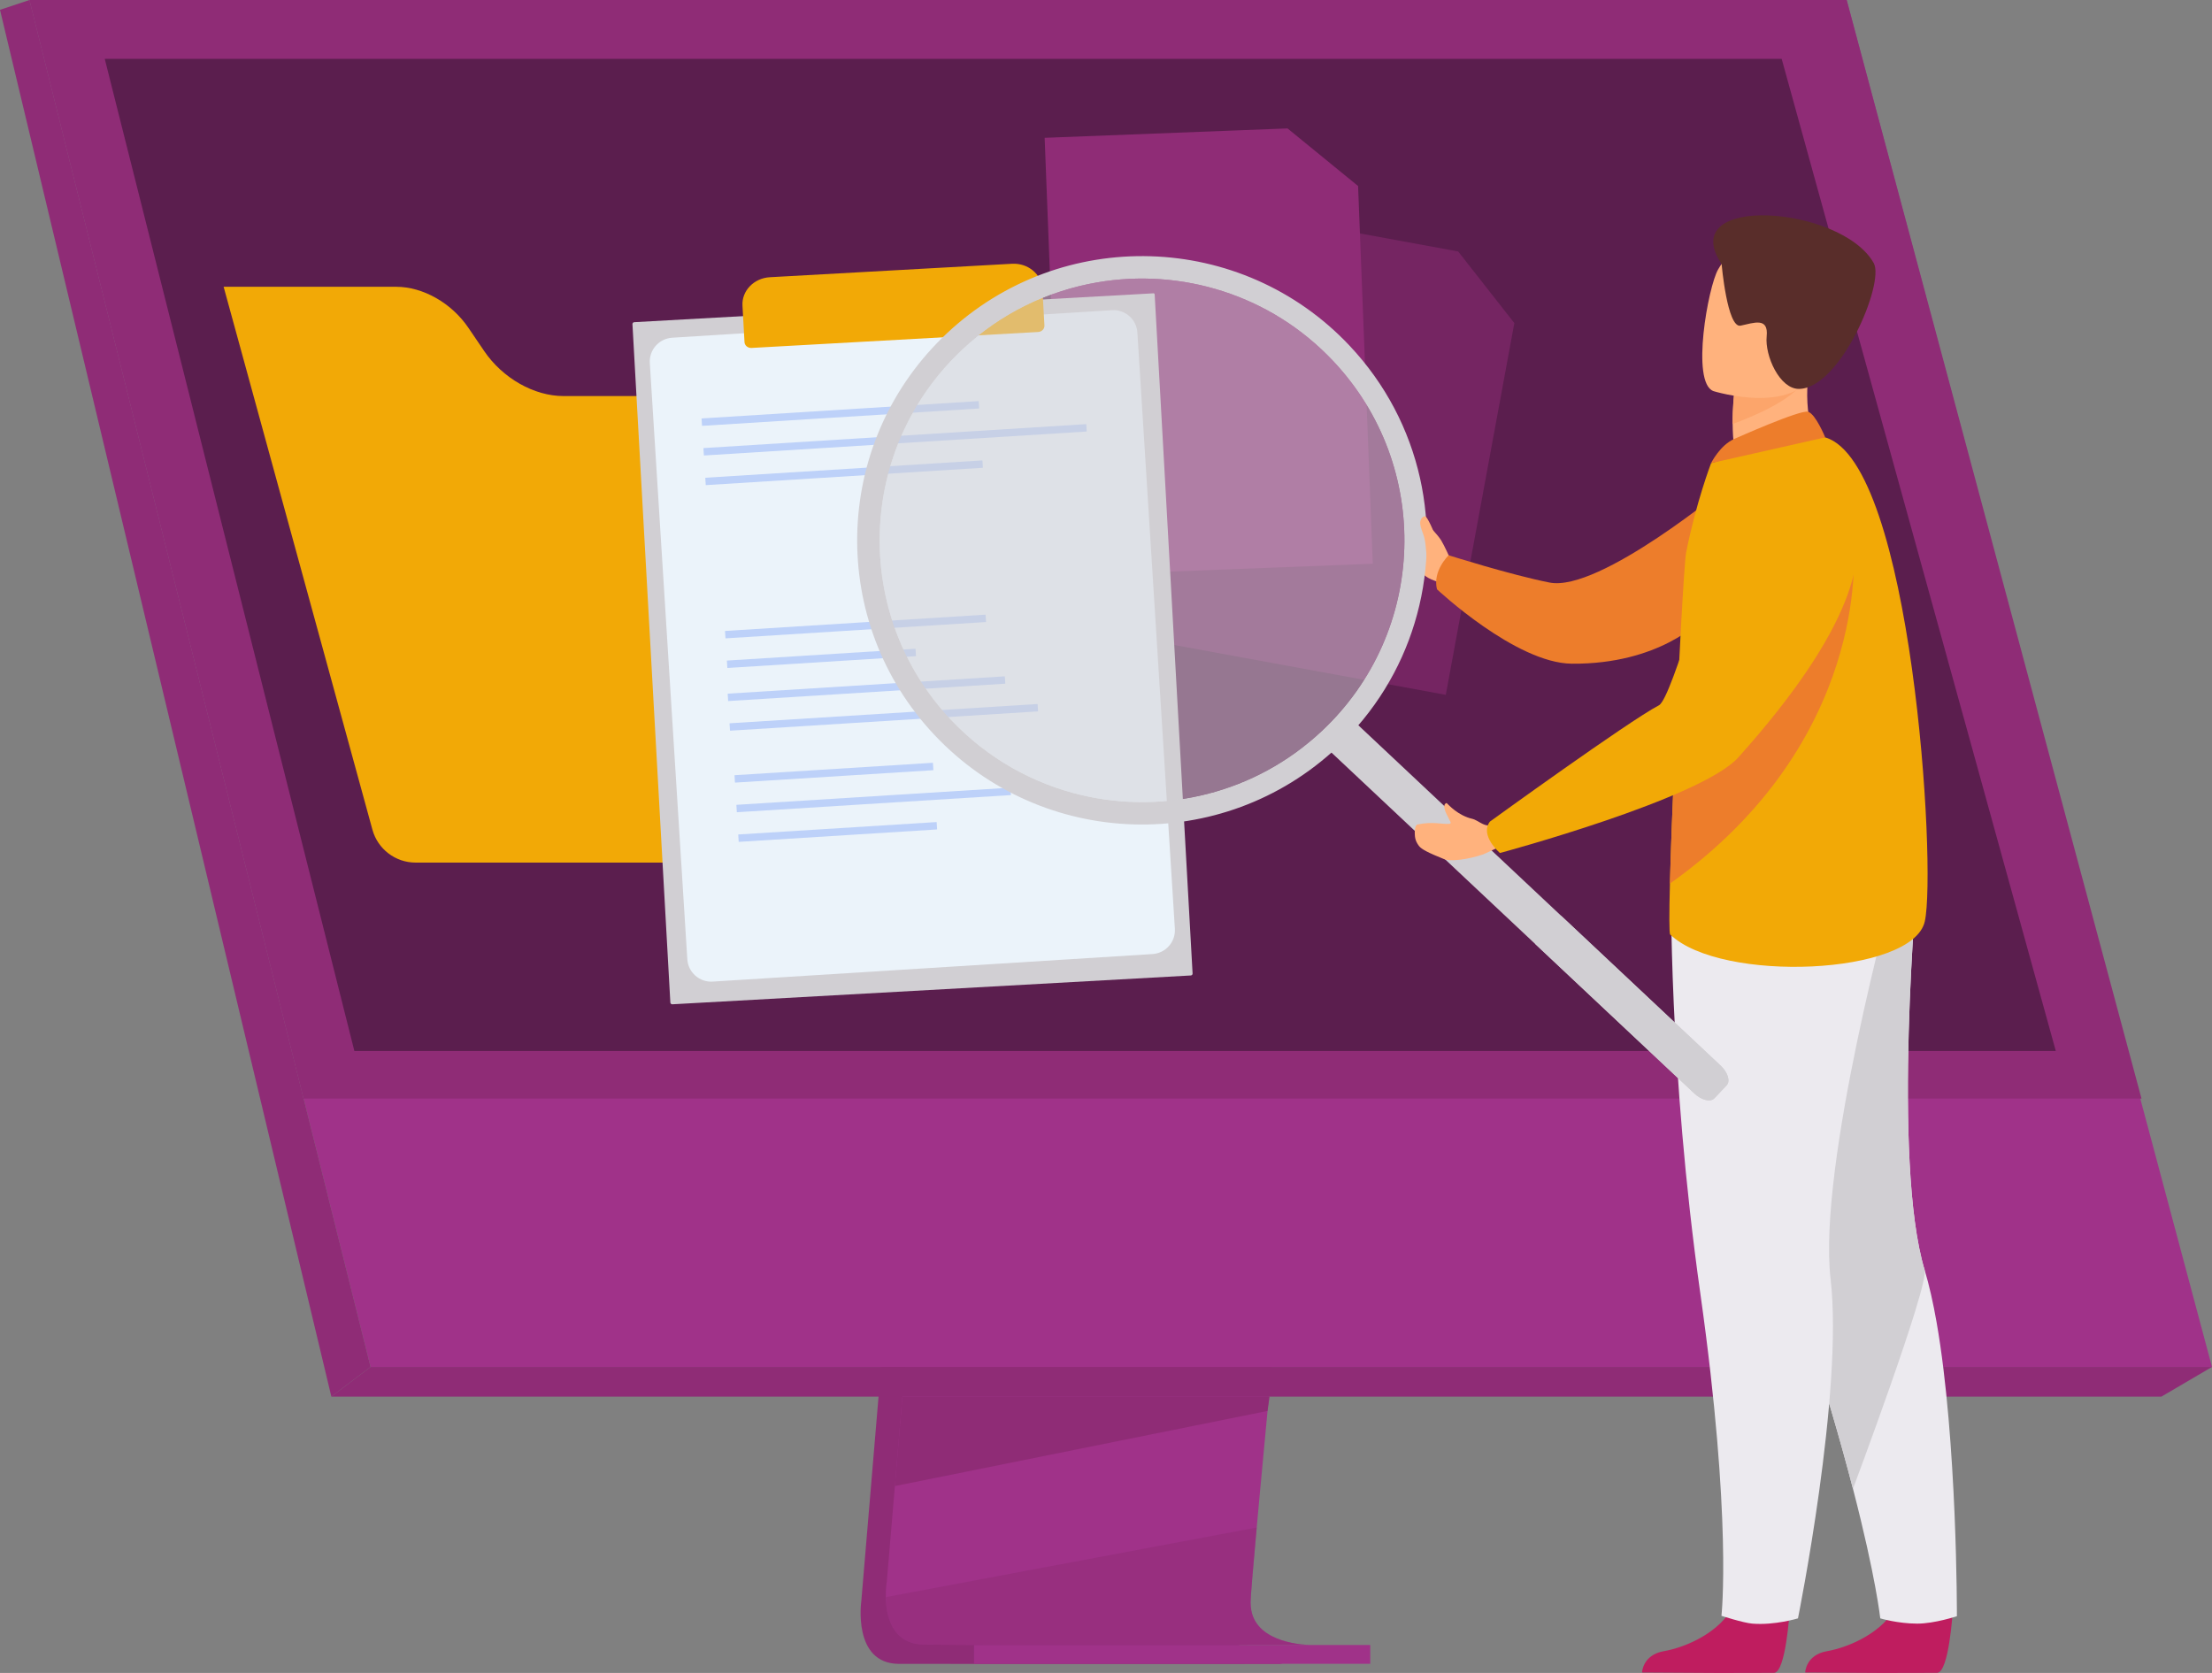
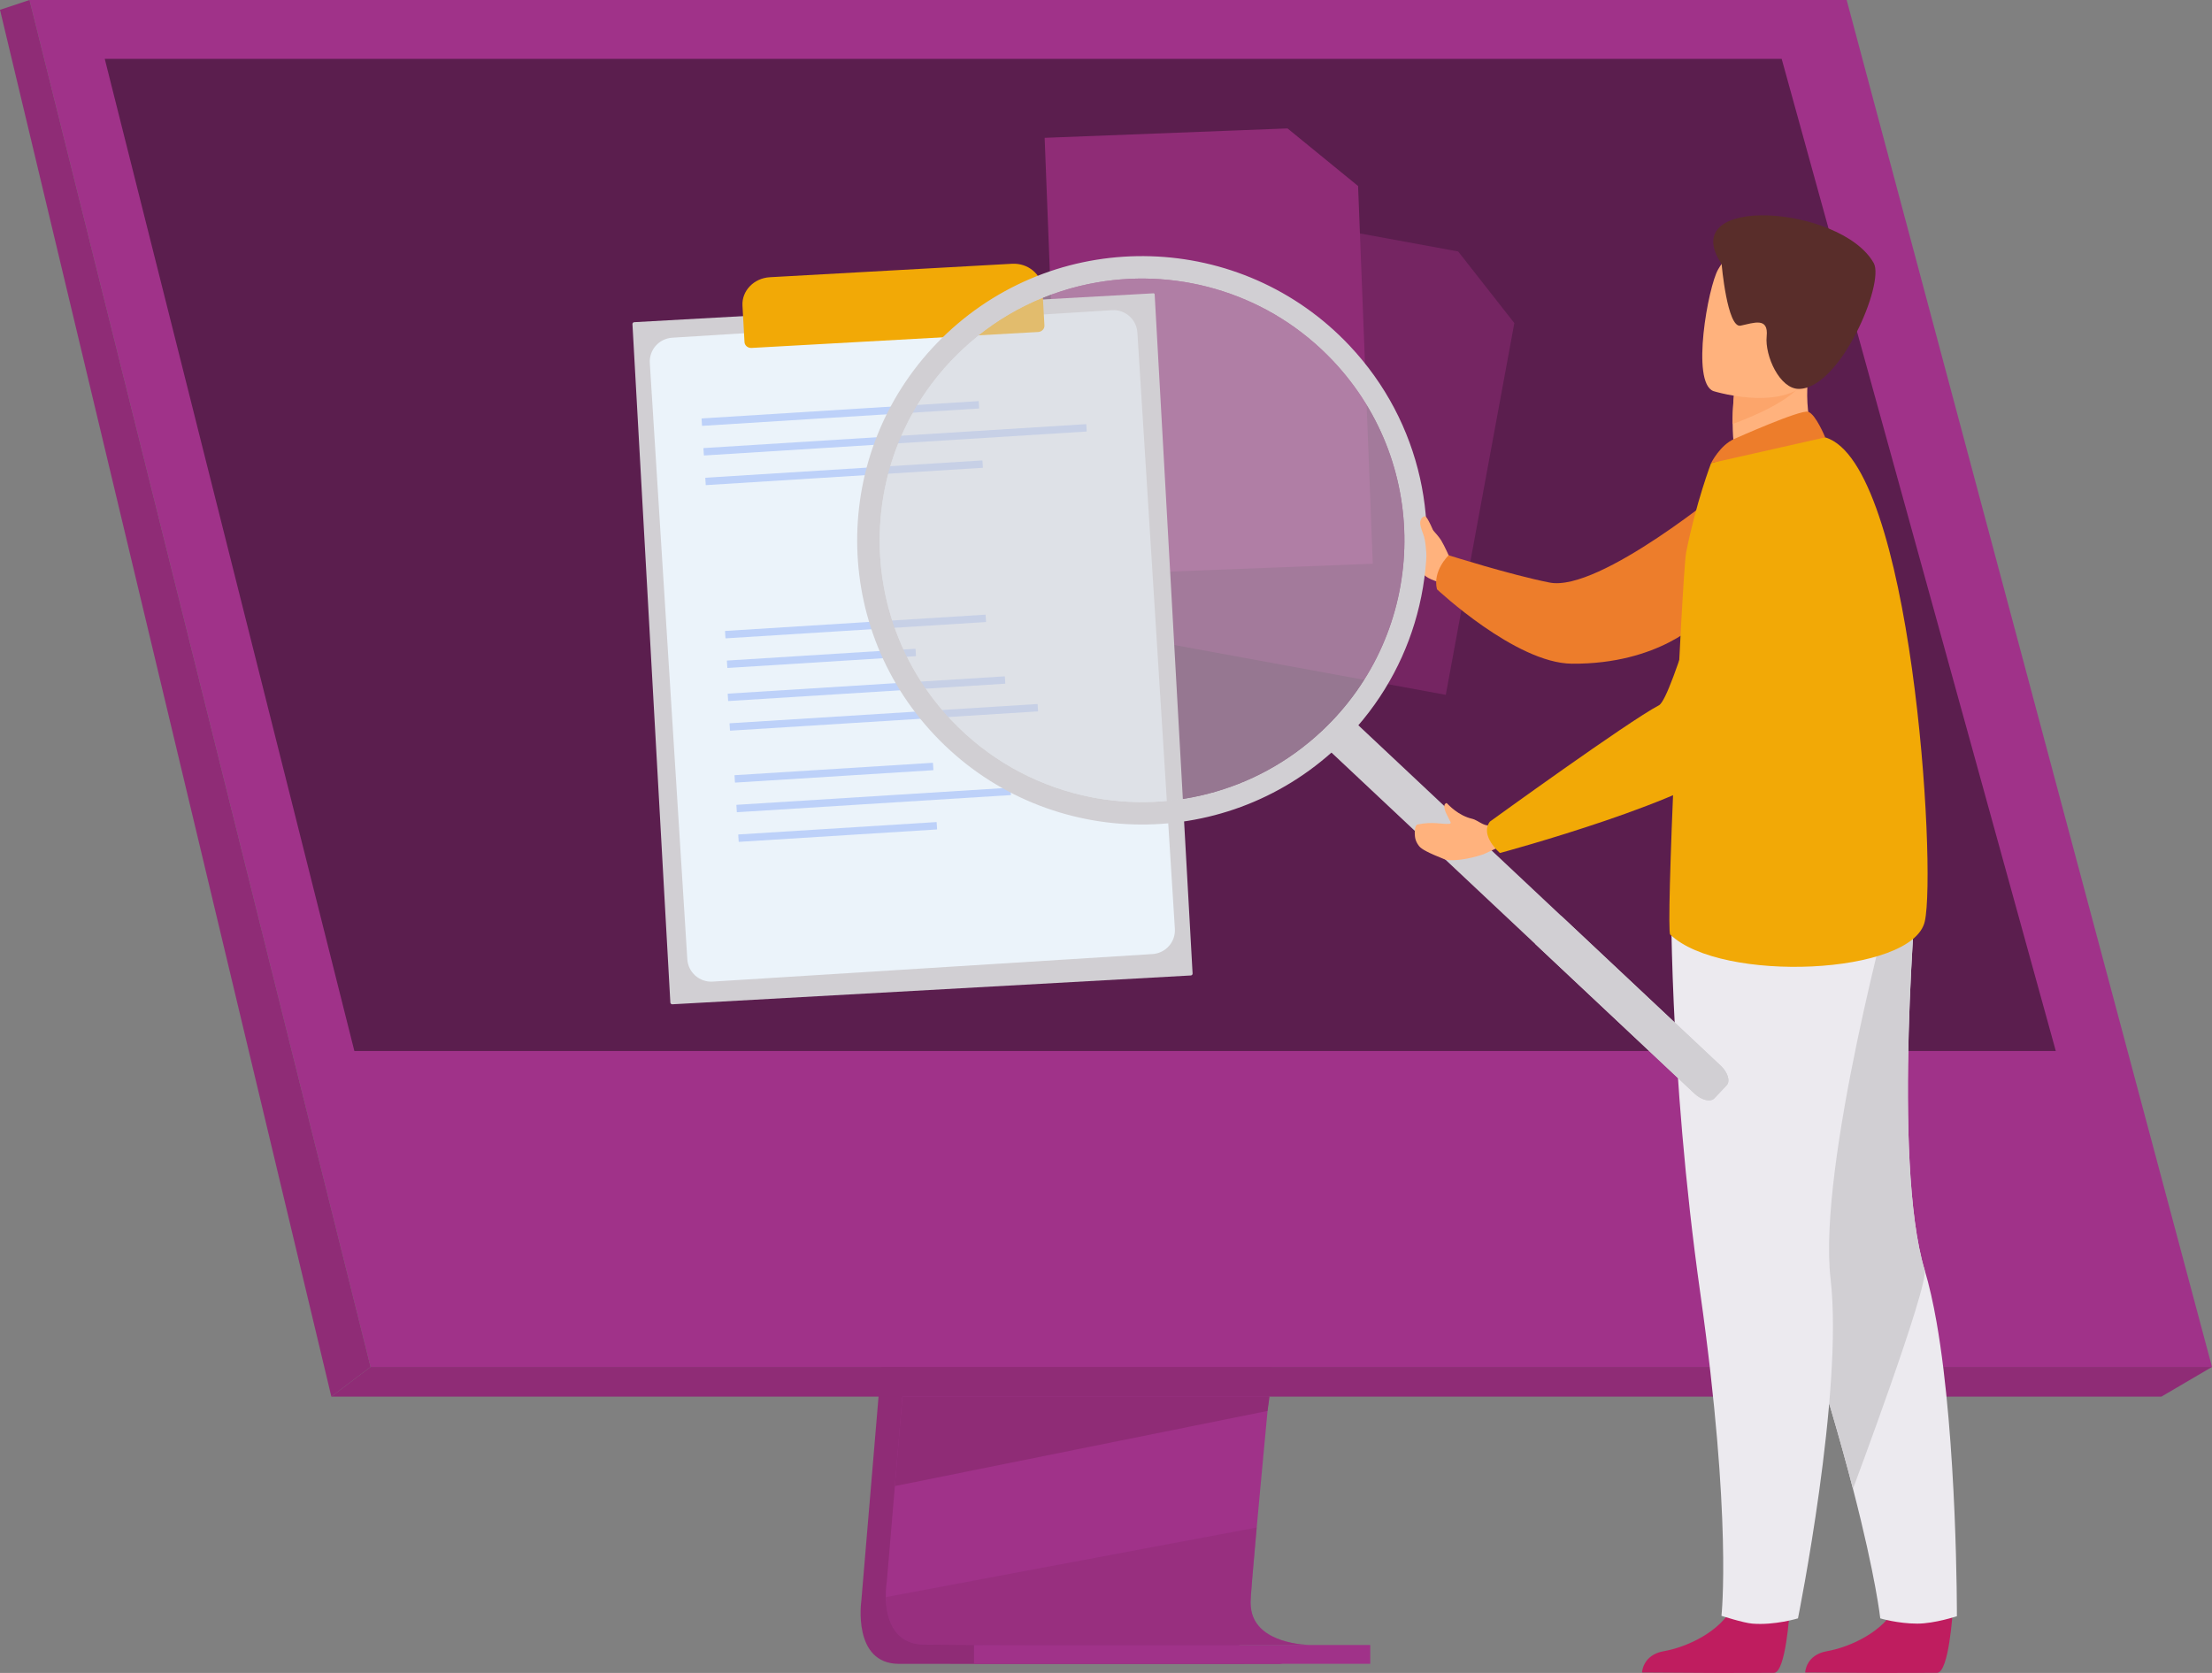
<svg xmlns="http://www.w3.org/2000/svg" width="275" height="208" viewBox="0 0 275 208" fill="none">
  <rect x="0" y="0" width="275" height="208" fill="#808080" stroke="none" />
  <g clip-path="url(#clip0_135_1798)">
    <path d="M117.944 70.181L107.082 199.048C107.082 199.048 105.944 206.859 111.767 206.875C121.34 206.897 159.423 206.875 159.423 206.875C159.423 206.875 152.217 205.249 152.305 201.591C152.409 197.278 165 68.963 165 68.963L117.946 70.183L117.944 70.181Z" fill="#8F2C76" />
    <path d="M163.009 204.53C161.125 204.536 124.258 204.598 114.935 204.477C110.872 204.427 110.158 200.871 110.125 198.572C110.107 197.469 110.248 196.653 110.248 196.653L110.532 193.304L111.253 184.767L111.888 177.225L112.706 167.534L113.394 159.355L121.112 67.785L168.168 66.568C168.168 66.568 162.866 120.267 159.113 159.355C158.694 163.709 158.296 167.885 157.929 171.783C157.81 173.027 157.696 174.244 157.583 175.429C157.236 179.127 156.917 182.523 156.64 185.521C156.495 187.103 156.359 188.57 156.238 189.915C155.759 195.186 155.48 198.553 155.475 199.193C155.475 199.566 155.506 199.913 155.568 200.237C156.339 204.343 162.308 204.53 163.013 204.53H163.009Z" fill="#A03289" />
    <path d="M3.667 0L30.125 106.042L33.746 120.565L46.069 169.956H275L229.581 0H3.667Z" fill="#A03289" />
    <path d="M3.667 0L0 1.22L41.194 173.643L46.069 169.956L3.667 0Z" fill="#8F2C76" />
    <path d="M41.194 173.643H268.717L275 169.956H46.069L41.194 173.643Z" fill="#8F2C76" />
    <path d="M121.092 206.866H170.353V204.53H121.092V206.866Z" fill="#A03289" />
    <path d="M157.832 173.643L157.579 175.429L111.25 184.769L111.886 177.225L112.189 173.643H157.832Z" fill="#8F2C76" />
    <g opacity="0.5">
      <path d="M163.009 204.53C161.125 204.536 124.258 204.598 114.935 204.477C110.872 204.427 110.158 200.871 110.125 198.572L156.234 189.917C155.755 195.188 155.475 198.555 155.471 199.195C155.471 199.568 155.502 199.915 155.563 200.239C156.335 204.346 162.303 204.532 163.009 204.532V204.53Z" fill="#8F2C76" />
    </g>
-     <path d="M3.667 0H229.581L266.236 136.591H37.744L3.667 0Z" fill="#8F2C76" />
    <path d="M255.58 130.671H44.056L36.498 100.626L33.572 89.001L32.381 84.259L24.612 53.381L24.21 51.773L20.103 35.451L18.265 28.149L16.698 21.92L15.419 16.839L13.023 7.317H221.501L224.132 16.839L225.534 21.92L227.256 28.149L229.271 35.451L242.564 83.563V83.565L243.69 87.643L244.215 89.534L253.391 122.75L255.58 130.671Z" fill="#5B1E4E" />
-     <path d="M60.184 43.631L58.232 40.757C56.14 37.675 52.589 35.657 49.259 35.657H27.802L31.526 49.244L46.3 103.156C46.962 105.573 49.162 107.249 51.673 107.249H128.889C132.565 107.249 135.231 103.761 134.262 100.225L120.29 49.244H70.057C66.39 49.244 62.484 47.024 60.182 43.631H60.184Z" fill="#F2A906" />
    <g opacity="0.5">
      <path d="M187.942 39.759L181.58 31.648L181.279 31.266L180.92 31.2L151.556 25.809L141.675 79.402L179.742 86.391L188.194 40.544L188.265 40.169L187.942 39.759Z" fill="#8F2C76" />
    </g>
    <path d="M168.841 23.13L168.854 23.512L170.668 70.091L131.989 71.589L129.872 17.136L159.707 15.982L160.072 15.969L160.448 16.276L168.436 22.799L168.841 23.13Z" fill="#8F2C76" />
    <path d="M143.398 36.469L78.85 40.057C78.72 40.064 78.619 40.176 78.628 40.305L83.339 124.645C83.346 124.775 83.458 124.875 83.587 124.867L148.043 121.283C148.173 121.276 148.274 121.164 148.265 121.035L143.55 36.603C143.545 36.524 143.477 36.462 143.398 36.467V36.469Z" fill="#D1CFD3" />
    <path d="M143.279 118.622L88.606 122.046C86.966 122.149 85.552 120.905 85.449 119.269L80.787 45.14C80.683 43.504 81.93 42.093 83.57 41.99L138.243 38.566C139.883 38.463 141.296 39.707 141.4 41.343L146.062 115.472C146.166 117.108 144.919 118.519 143.279 118.622Z" fill="#EBF3FA" />
    <path d="M121.701 50.792L87.307 52.947C87.289 52.947 87.274 52.933 87.274 52.916L87.219 52.058C87.219 52.041 87.23 52.025 87.247 52.025L121.642 49.871C121.659 49.871 121.675 49.884 121.675 49.902L121.73 50.76C121.73 50.777 121.716 50.792 121.699 50.792H121.701Z" fill="#BDD1F9" />
    <path d="M122.165 58.163L87.77 60.317C87.753 60.317 87.738 60.303 87.738 60.288L87.683 59.43C87.683 59.413 87.696 59.398 87.713 59.398L122.108 57.243C122.125 57.243 122.141 57.257 122.141 57.274L122.196 58.132C122.196 58.149 122.182 58.165 122.165 58.165V58.163Z" fill="#BDD1F9" />
    <path d="M135.075 53.655L87.54 56.632C87.522 56.632 87.507 56.618 87.507 56.601L87.452 55.743C87.452 55.726 87.465 55.71 87.483 55.71L135.016 52.734C135.034 52.734 135.049 52.747 135.049 52.762L135.104 53.62C135.104 53.638 135.091 53.653 135.073 53.653L135.075 53.655Z" fill="#BDD1F9" />
    <path d="M113.853 81.585L90.453 83.05C90.437 83.05 90.426 83.039 90.424 83.026L90.369 82.157C90.369 82.142 90.38 82.131 90.393 82.129L113.794 80.663C113.809 80.663 113.82 80.674 113.822 80.688L113.877 81.556C113.877 81.572 113.866 81.582 113.853 81.585Z" fill="#BDD1F9" />
    <path d="M122.565 77.343L90.219 79.367C90.204 79.367 90.193 79.356 90.191 79.343L90.136 78.474C90.136 78.459 90.147 78.448 90.16 78.446L122.506 76.421C122.521 76.421 122.532 76.432 122.534 76.445L122.589 77.314C122.589 77.329 122.578 77.34 122.565 77.343Z" fill="#BDD1F9" />
    <path d="M124.95 85.009L90.556 87.163C90.538 87.163 90.523 87.15 90.523 87.134L90.468 86.277C90.468 86.259 90.481 86.244 90.499 86.244L124.893 84.09C124.91 84.09 124.926 84.103 124.926 84.12L124.981 84.978C124.981 84.996 124.968 85.011 124.95 85.011V85.009Z" fill="#BDD1F9" />
    <path d="M129.028 88.453L90.784 90.848C90.769 90.848 90.756 90.837 90.754 90.822L90.699 89.957C90.699 89.942 90.71 89.929 90.725 89.927L128.968 87.531C128.984 87.531 128.997 87.542 128.999 87.558L129.054 88.422C129.054 88.437 129.043 88.45 129.028 88.453Z" fill="#BDD1F9" />
    <path d="M116.014 95.761L91.4 97.303C91.385 97.303 91.374 97.292 91.371 97.277L91.316 96.41C91.316 96.395 91.327 96.382 91.343 96.382L115.957 94.84C115.972 94.84 115.985 94.851 115.985 94.866L116.04 95.733C116.04 95.748 116.029 95.761 116.016 95.761H116.014Z" fill="#BDD1F9" />
    <path d="M116.478 103.129L91.864 104.671C91.848 104.671 91.835 104.66 91.835 104.647L91.78 103.781C91.78 103.765 91.791 103.752 91.804 103.752L116.419 102.21C116.434 102.21 116.447 102.221 116.447 102.236L116.502 103.103C116.502 103.118 116.491 103.129 116.478 103.131V103.129Z" fill="#BDD1F9" />
    <path d="M125.653 98.856L91.633 100.986C91.618 100.986 91.604 100.975 91.604 100.96L91.549 100.093C91.549 100.078 91.56 100.067 91.576 100.065L125.596 97.935C125.612 97.935 125.623 97.946 125.625 97.959L125.68 98.826C125.68 98.841 125.669 98.854 125.656 98.854L125.653 98.856Z" fill="#BDD1F9" />
    <path d="M125.814 32.795L95.713 34.468C93.728 34.578 92.202 36.16 92.306 37.998L92.558 42.536C92.583 42.962 92.974 43.284 93.431 43.26L129.059 41.279C129.518 41.253 129.87 40.889 129.846 40.463L129.593 35.925C129.49 34.087 127.799 32.685 125.814 32.795Z" fill="#F2A906" />
    <path d="M180.197 69.249C180.197 69.249 179.571 67.845 179.166 67.18C178.762 66.515 177.029 64.568 176.735 65.008C176.44 65.449 175.262 68.417 175.889 69.249C176.515 70.08 175.847 71.525 178.962 72.401L180.197 69.249Z" fill="#FFB27D" />
    <path d="M214.802 60.382C214.802 60.382 198.863 73.66 192.646 72.431C187.786 71.471 180.103 69.038 180.103 69.038C180.103 69.038 178.074 70.964 178.647 73.269C178.647 73.269 188.436 82.46 195.411 82.519C206.313 82.611 211.454 77.127 211.454 77.127L214.802 60.38V60.382Z" fill="#ED7D2B" />
    <path d="M242.76 200.43C242.76 200.43 242.296 207.879 240.852 207.987C240.661 208 233.527 208 233.527 208L224.422 207.947C224.422 207.947 224.481 205.758 227.144 205.295C229.806 204.833 234.259 202.966 235.873 199.456C237.568 195.765 242.76 200.43 242.76 200.43Z" fill="#BF1D5F" />
    <path d="M243.285 200.948C243.285 200.948 240.518 201.871 238.357 201.871C235.945 201.871 233.756 201.216 233.756 201.216C233.756 201.216 233.235 196.186 230.366 185.107C228.863 179.3 226.715 171.832 223.661 162.553C215.216 136.909 212.648 121.908 212.413 120.488C212.4 120.414 212.395 120.377 212.395 120.377L212.422 120.363L238.388 108.988C238.388 108.988 235.178 144.33 239.274 157.896C239.847 159.791 240.338 162.002 240.76 164.396C243.345 179.131 243.285 200.948 243.285 200.948Z" fill="#ECEAEF" />
    <path d="M230.364 185.109C228.86 179.303 226.713 171.834 223.659 162.555C215.213 136.911 212.646 121.91 212.411 120.491C212.413 120.449 212.415 120.407 212.419 120.366L238.385 108.99C238.385 108.99 235.176 144.332 239.271 157.898C239.845 159.794 230.364 185.109 230.364 185.109Z" fill="#D1CFD3" />
    <path d="M222.479 200.43C222.479 200.43 222.015 207.879 220.571 207.987C220.379 208 213.246 208 213.246 208L204.141 207.947C204.141 207.947 204.2 205.758 206.862 205.295C209.524 204.833 213.978 202.966 215.592 199.456C217.286 195.765 222.479 200.43 222.479 200.43Z" fill="#BF1D5F" />
    <path d="M207.757 109.822C207.757 109.822 207.418 132.724 211.391 160.844C215.361 188.965 214.015 200.9 214.015 200.9C214.015 200.9 216.743 201.781 217.845 201.871C220.65 202.1 223.527 201.216 223.527 201.216C223.527 201.216 229.212 173.086 227.581 159.011C225.952 144.935 235.365 110.714 235.365 110.714L207.757 109.822Z" fill="#ECEAEF" />
    <path d="M226.17 56.228L221.1 59.544L216.484 58.242C215.64 57.039 215.418 54.725 215.405 52.718C215.392 50.727 215.585 49.04 215.585 49.04L222.424 46.028L224.976 44.905C224.969 44.945 224.778 46.995 224.75 47.296C224.273 52.613 226.17 56.228 226.17 56.228Z" fill="#FFB27D" />
    <path d="M207.64 116.189C213.95 122.267 237.825 121.245 239.298 114.548C240.766 107.852 237.693 57.542 226.917 54.383C224.681 53.727 212.725 57.584 212.725 57.584C212.725 57.584 210.85 62.479 209.619 68.716C209.381 69.928 208.682 82.784 208.161 94.814C207.917 100.438 207.713 105.884 207.607 109.87C207.511 113.605 207.506 116.058 207.643 116.191L207.64 116.189Z" fill="#F2A906" />
    <path d="M224.237 47.39C222.85 49.731 217.983 51.779 215.403 52.718C215.389 50.727 215.583 49.04 215.583 49.04L222.422 46.028C223.934 46.008 224.855 46.346 224.235 47.39H224.237Z" fill="#FCA56B" />
    <path d="M213.006 48.625C213.006 48.625 224.024 52.054 226.06 45.175C228.095 38.296 230.887 34.104 223.938 31.624C216.99 29.143 214.84 31.365 213.602 33.495C212.362 35.627 210.195 47.555 213.009 48.623L213.006 48.625Z" fill="#FFB27D" />
    <path d="M214.033 32.832C214.033 32.832 214.736 40.838 216.394 40.49C218.054 40.141 219.88 39.4 219.636 41.812C219.392 44.225 221.25 48.362 223.642 48.353C228.772 48.331 234.349 35.195 232.943 32.703C228.889 25.515 208.172 24.063 214.031 32.832H214.033Z" fill="#592D2A" />
    <path d="M215.653 54.554C215.796 54.495 223.855 50.887 224.798 51.198C225.741 51.51 226.915 54.381 226.915 54.381L212.723 57.584C212.723 57.584 213.84 55.318 215.653 54.554Z" fill="#ED7D2B" />
    <path d="M165.473 93.517L210.656 135.966C211.542 136.797 212.659 137.063 213.138 136.556L214.664 134.939C215.143 134.43 214.811 133.336 213.925 132.502L168.742 90.054C167.856 89.222 166.739 88.957 166.26 89.464L164.734 91.08C164.255 91.589 164.587 92.684 165.473 93.517Z" fill="#D1CFD3" />
    <path d="M190.828 117.339L210.654 135.966C211.54 136.797 212.657 137.063 213.136 136.556L214.662 134.939C215.141 134.43 214.809 133.336 213.923 132.502L194.097 113.875L190.828 117.339Z" fill="#D1CFD3" />
    <path d="M167.77 42.966C154.37 28.752 131.958 28.072 117.716 41.446C117.526 41.621 117.342 41.799 117.159 41.981C103.453 55.408 102.961 77.367 116.186 91.394C129.586 105.606 152 106.29 166.247 92.918C170.912 88.54 174.123 83.197 175.858 77.494C179.43 65.776 176.785 52.528 167.77 42.968V42.966ZM164.33 90.887C156.04 98.672 144.746 101.284 134.438 98.85C128.437 97.43 122.769 94.303 118.226 89.484C105.882 76.391 106.509 55.794 119.63 43.477C124.46 38.943 130.309 36.164 136.39 35.113C146.825 33.31 157.937 36.607 165.737 44.879C178.082 57.974 177.454 78.571 164.332 90.887H164.33Z" fill="#D1CFD3" />
    <g opacity="0.5">
      <path d="M118.223 89.481C122.767 94.3 128.437 97.43 134.438 98.85C144.746 101.282 156.04 98.67 164.33 90.885C177.449 78.569 178.08 57.97 165.735 44.877C157.935 36.605 146.823 33.308 136.388 35.111C130.307 36.16 124.458 38.941 119.628 43.473C106.509 55.789 105.878 76.388 118.221 89.479L118.223 89.481Z" fill="#D1CFD3" />
    </g>
-     <path d="M207.605 109.868C232.501 92.166 230.432 68.544 230.432 68.544C221.333 73.666 212.303 84.989 208.161 94.811C207.917 100.436 207.713 105.882 207.607 109.868H207.605Z" fill="#ED7D2B" />
    <path d="M183.033 101.807C181.277 101.403 180.098 100.078 179.854 99.846C179.854 99.846 179.105 99.896 179.977 101.491C180.05 101.624 180.213 101.967 180.333 102.208C180.384 102.307 180.314 102.423 180.204 102.429C179.19 102.506 178.173 102.107 176.22 102.513C175.95 102.57 175.873 103.213 175.884 103.487C175.902 103.952 175.869 104.472 176.41 105.182C176.724 105.597 177.601 106.042 179.555 106.827C180.3 107.126 182.428 106.9 184.422 106.218L186.016 105.481L185.521 102.524L185.121 102.607C184.486 102.741 183.699 101.967 183.035 101.804L183.033 101.807Z" fill="#FFB27D" />
    <path d="M222.705 57.584C222.705 57.584 245.075 61.834 216.124 94.158C211.494 99.328 186.478 106.057 186.478 106.057C186.478 106.057 183.941 103.903 185.22 102.16C185.22 102.16 202.444 89.679 206.234 87.696C207.939 86.803 212.85 67.777 215.629 63.194C218.408 58.612 222.705 57.586 222.705 57.586V57.584Z" fill="#F2A906" />
    <path d="M179.59 69.641C179.59 69.641 178.858 68.246 178.715 67.509C178.573 66.772 177.651 64.627 177.271 64.247C177.12 64.096 176.618 64.291 176.559 64.943C176.533 65.226 176.673 65.741 176.917 66.355C177.317 67.353 177.251 68.709 177.39 69.161C177.737 70.286 179.588 69.641 179.588 69.641H179.59Z" fill="#FFB27D" />
  </g>
  <defs>
    <clipPath id="clip0_135_1798">
      <rect width="275" height="208" fill="white" />
    </clipPath>
  </defs>
</svg>